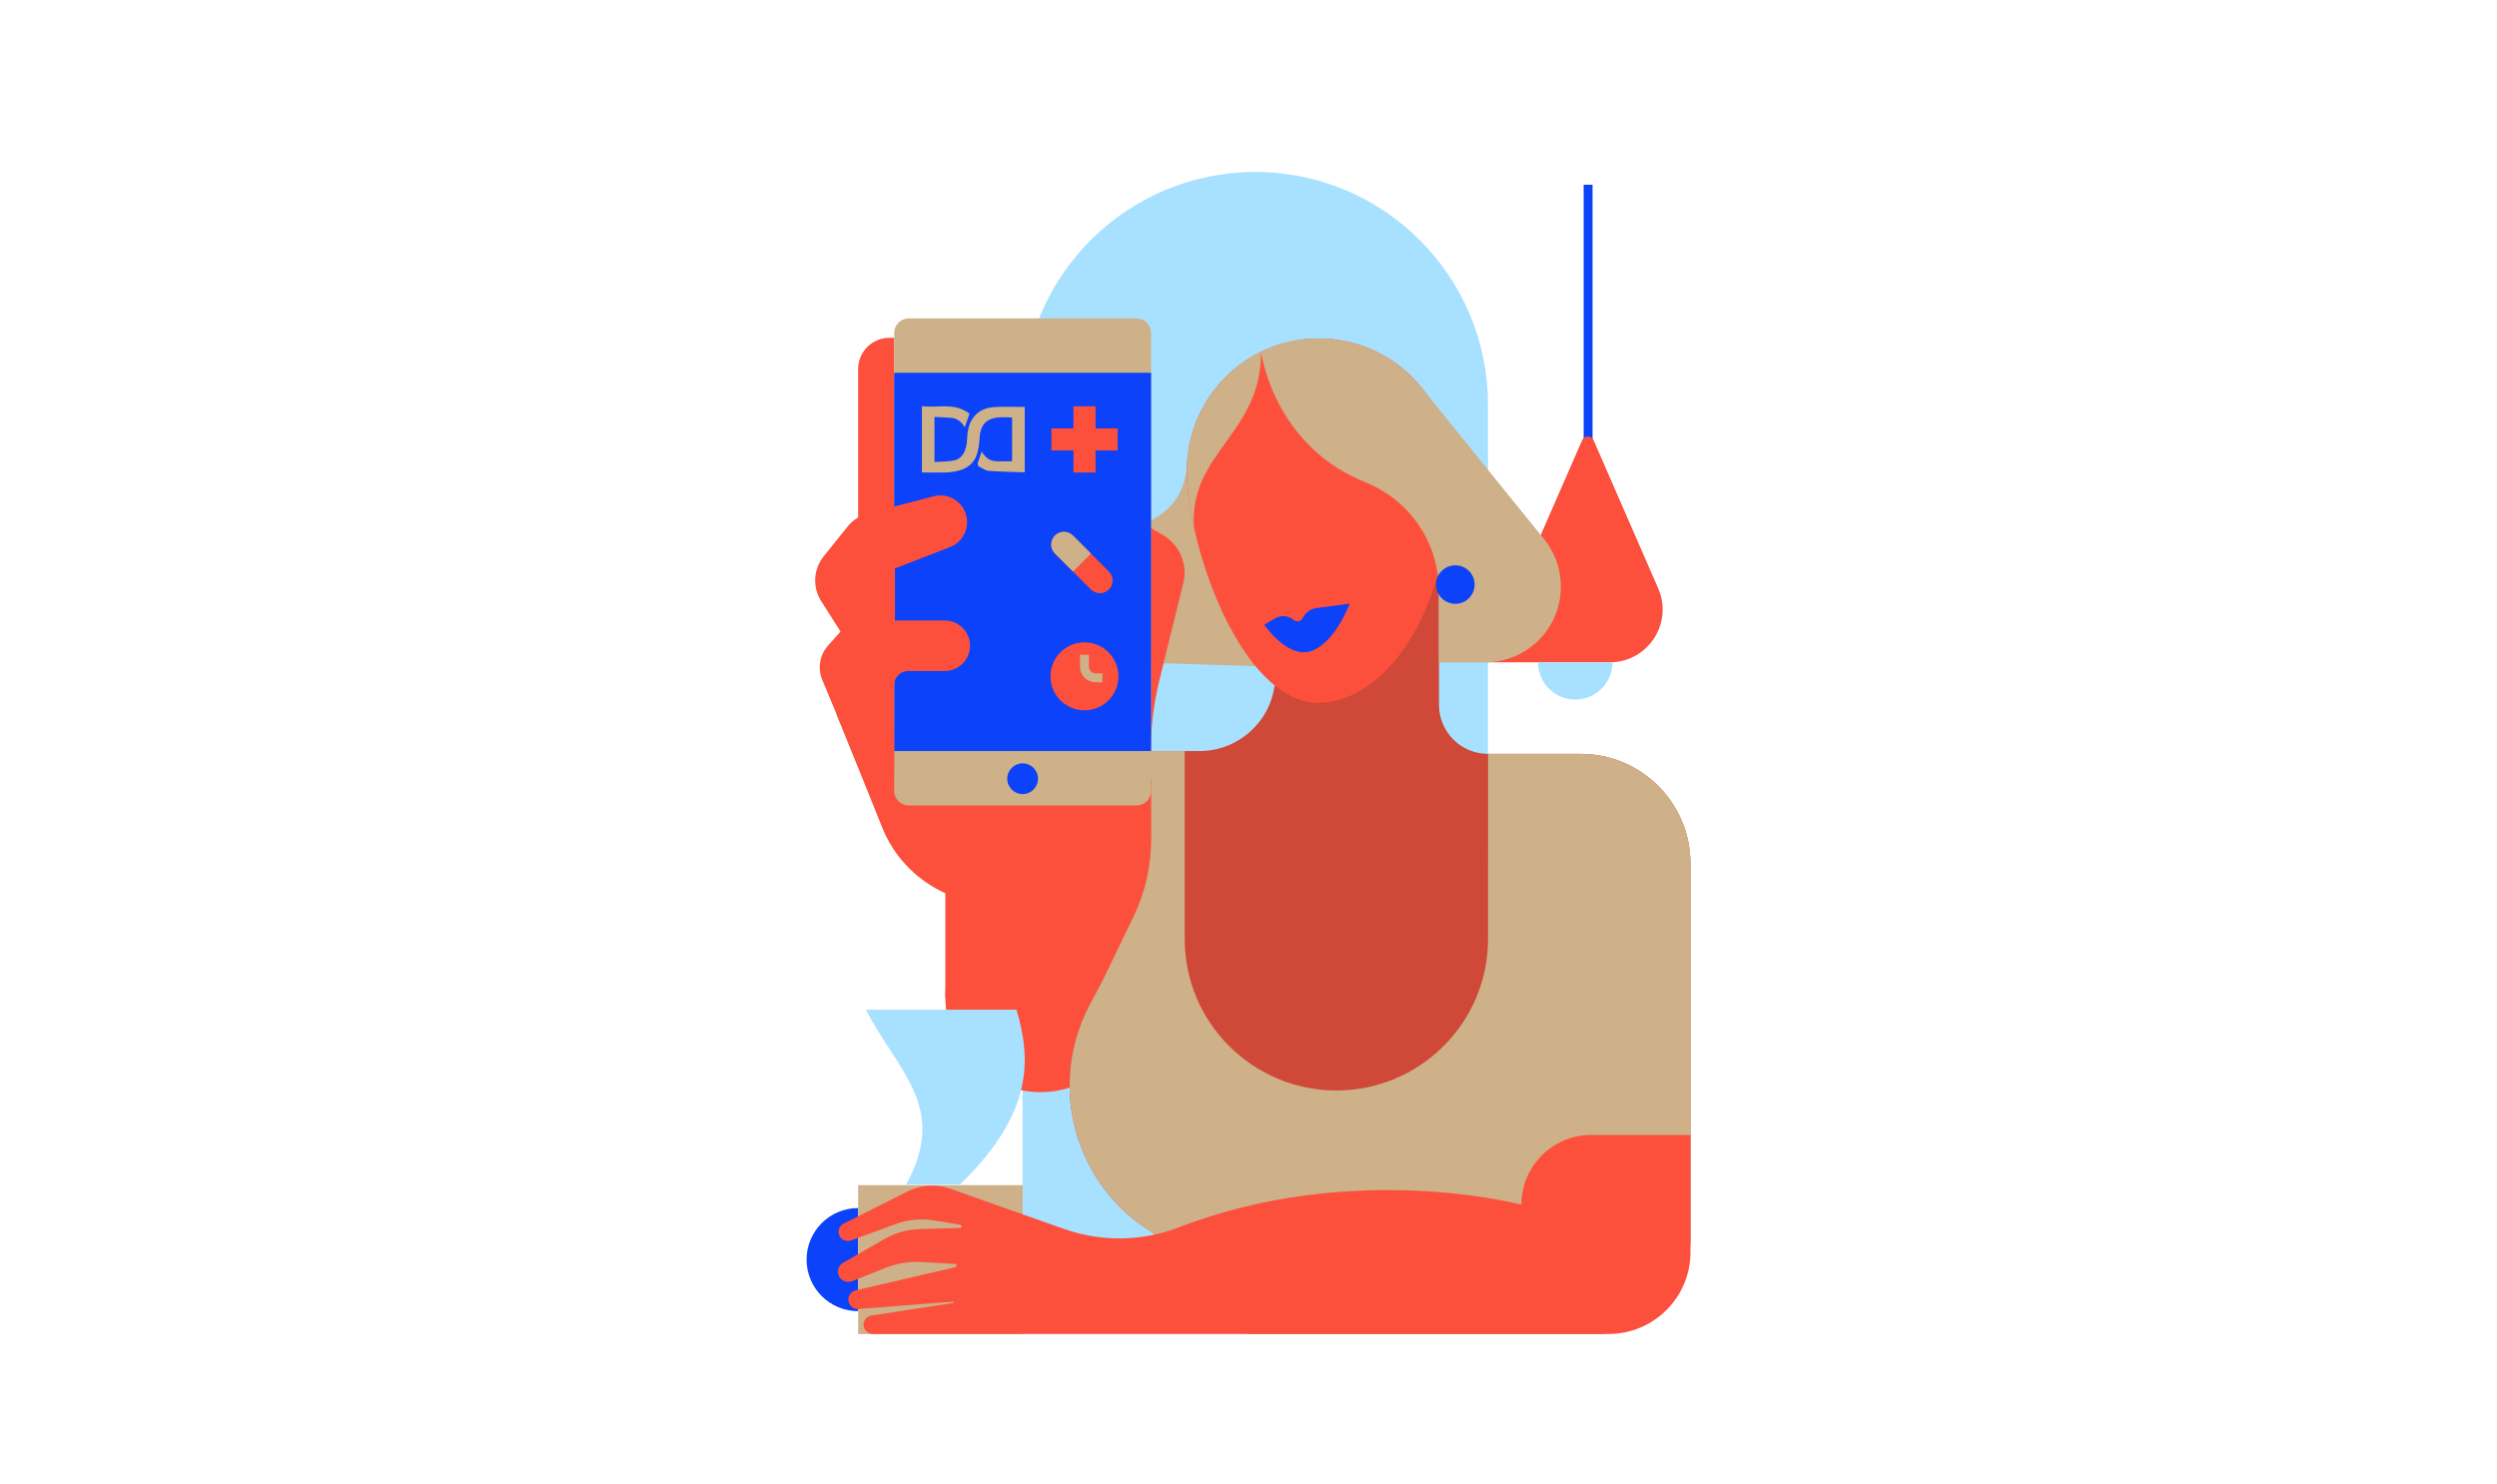
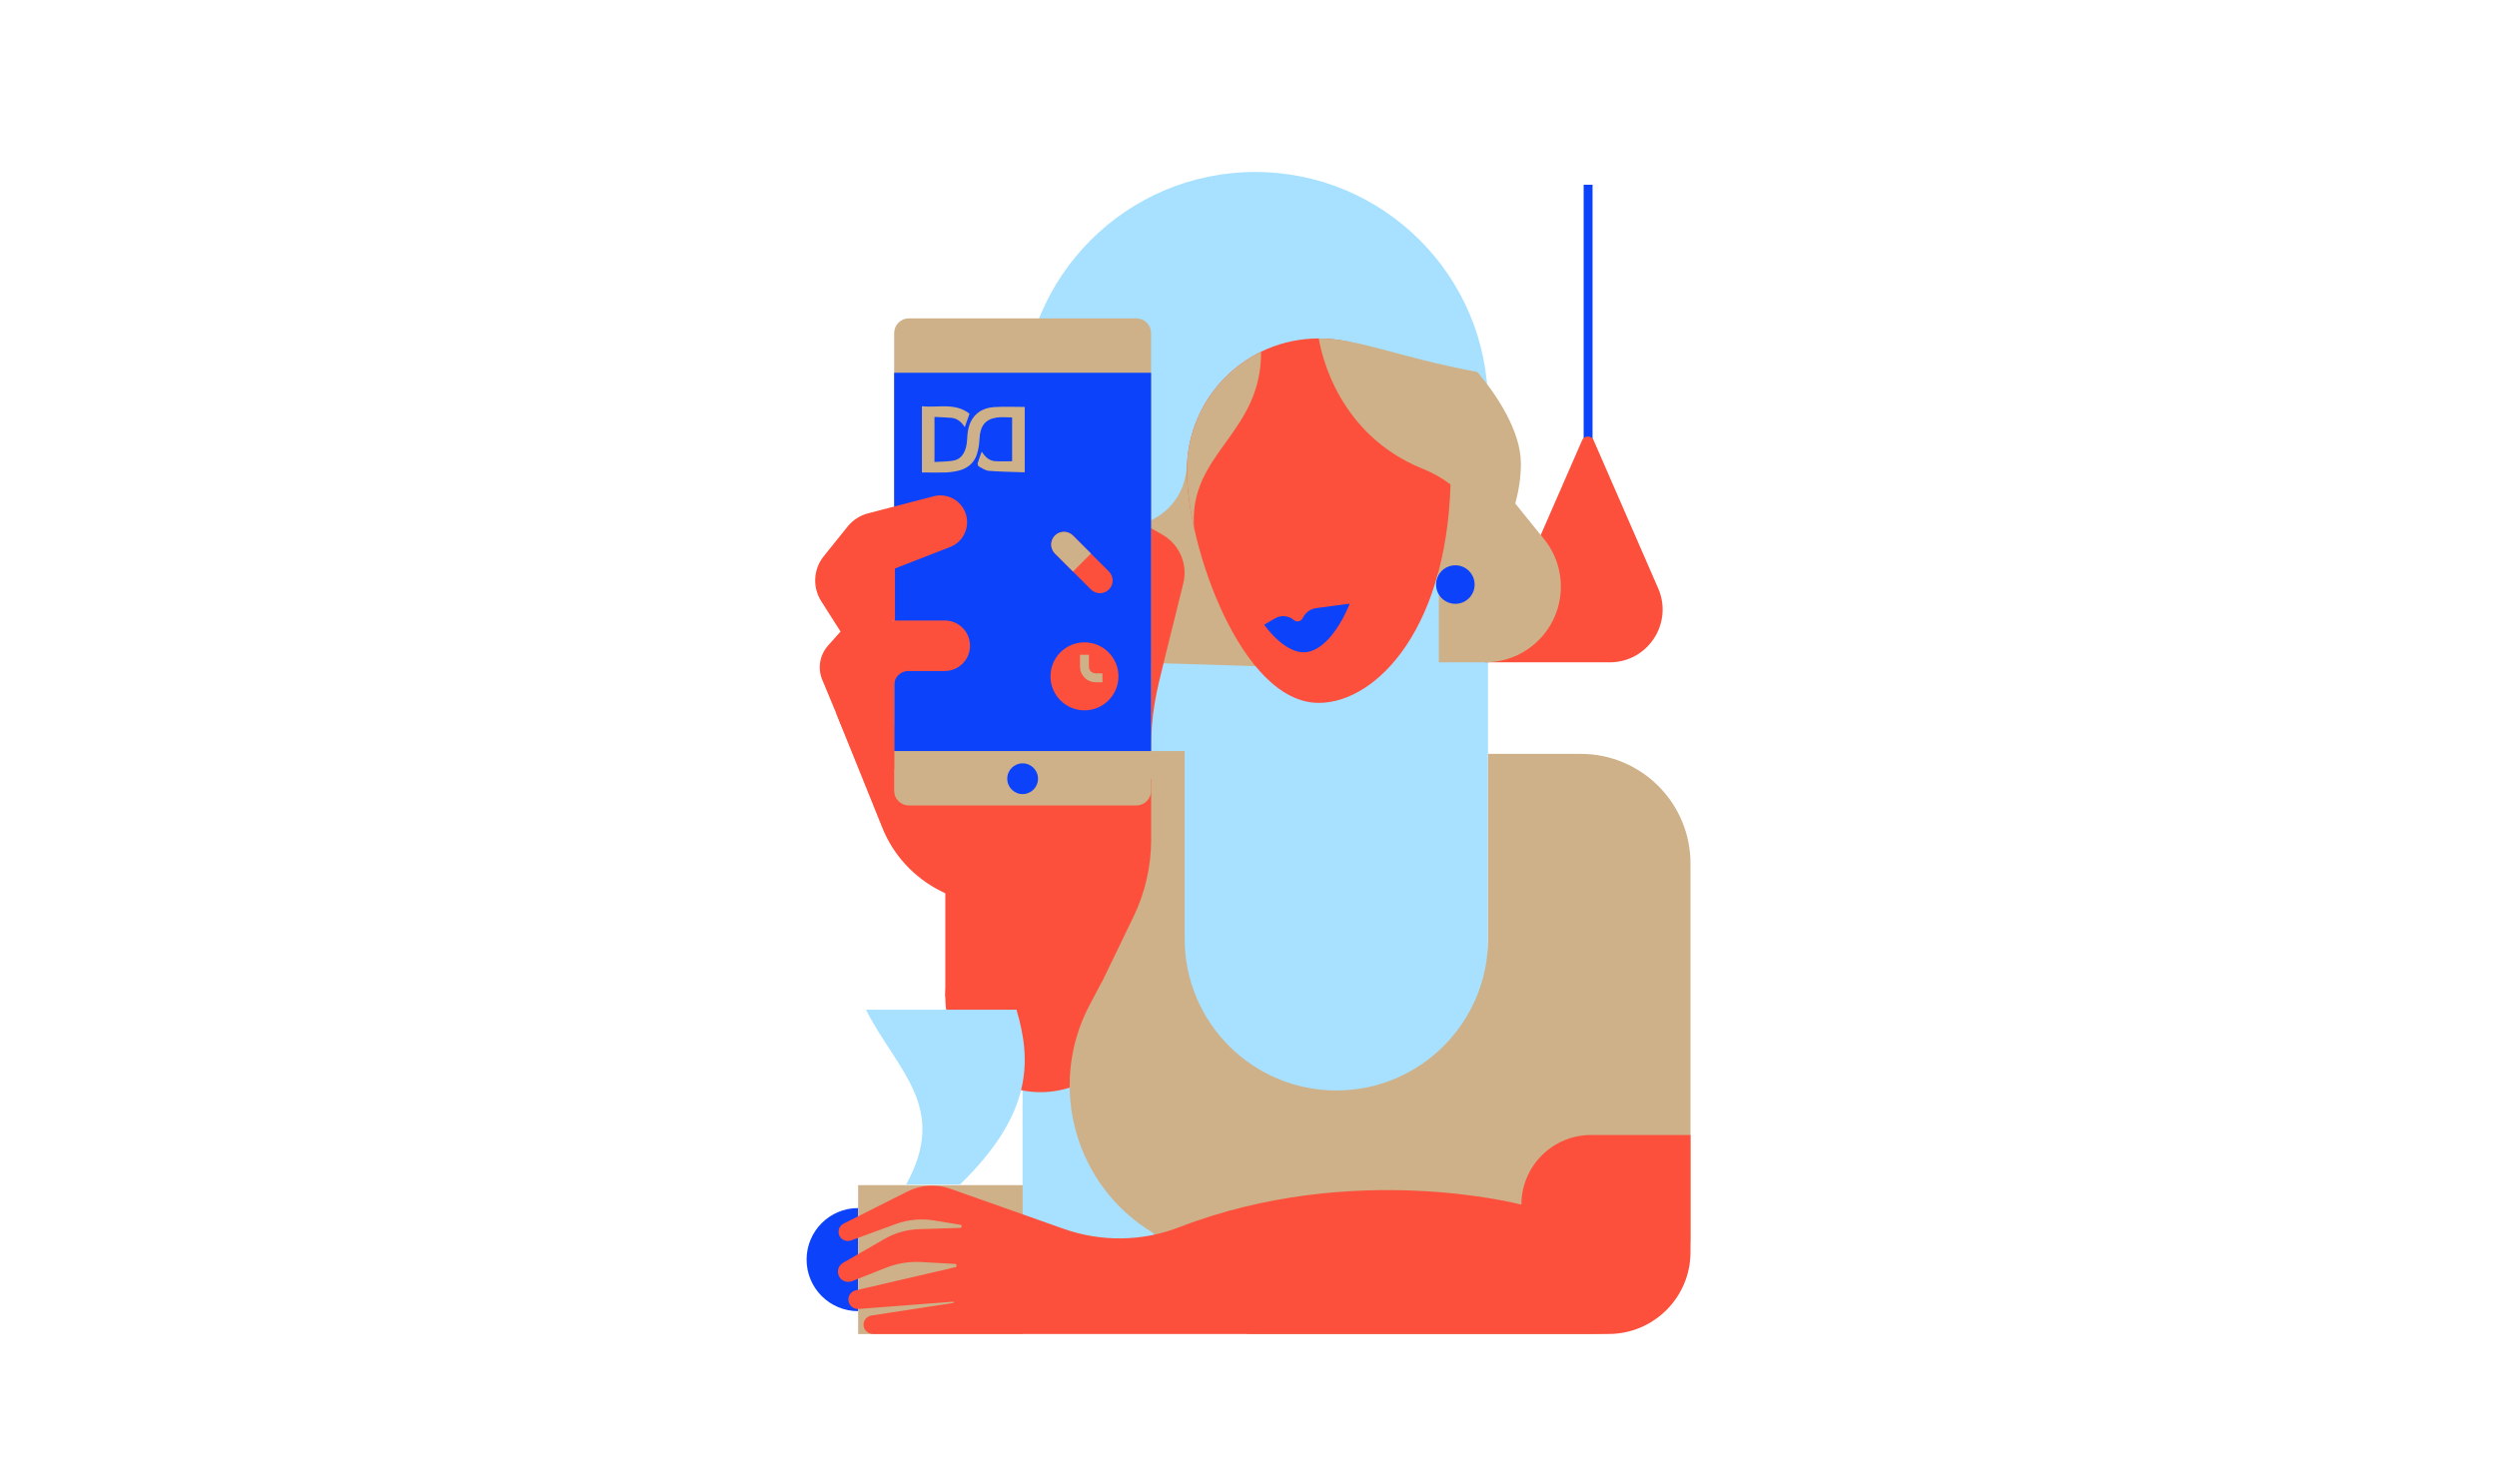
<svg xmlns="http://www.w3.org/2000/svg" version="1.1" id="Layer_1" x="0px" y="0px" viewBox="0 0 3084.9 1833.9" style="enable-background:new 0 0 3084.9 1833.9;" xml:space="preserve">
  <style type="text/css"> .st0{fill:#A7E1FF;} .st1{fill:none;stroke:#0C42F9;stroke-width:11;stroke-miterlimit:10;} .st2{fill:#FC503C;} .st3{fill:#0C42F9;} .st4{fill:#CEB189;} .st5{fill:#D04837;} .st6{fill:#02103F;} .st7{fill:none;stroke:#CEB189;stroke-width:11;stroke-miterlimit:10;} </style>
  <path class="st0" d="M1838.3,931.4V500c0-158.8-128.7-287.5-287.5-287.5h0c-158.8,0-287.5,128.7-287.5,287.5v1095.7h574.9V931.4z" />
  <line class="st1" x1="1962" y1="228.3" x2="1962" y2="624.1" />
  <path class="st2" d="M1834.8,818.4h153.9c47.1,0,78.7-48.3,59.9-91.4l-79.8-183c-2.7-6.2-11.5-6.2-14.2,0L1834.8,818.4z" />
-   <path class="st2" d="M1104.7,417.4h-5.9c-21.3,0-38.6,17.3-38.6,38.6v275h45.4L1104.7,417.4z" />
  <path class="st3" d="M1060.2,1620.1c-35.2,0-63.7-28.5-63.7-63.7c0-35.2,28.5-63.7,63.7-63.7V1620.1z" />
-   <path class="st0" d="M1992.1,818.4c0,25.4-20.6,46-46,46c-25.4,0-46-20.6-46-46H1992.1z" />
  <circle class="st2" cx="1285.5" cy="1231.9" r="117.6" />
  <rect x="1060.2" y="1464.4" class="st4" width="203.3" height="184" />
  <path class="st4" d="M1466.5,572.8c-2.8,61.9-55.8,74.3-55.8,74.3v171.7l172.1,5.3l22.6-172.9L1466.5,572.8z" />
-   <path class="st5" d="M1777.8,704.4v166.5c0,33.5,27.1,60.6,60.6,60.6h114.5c74.9,0,135.6,60.7,135.6,135.6v460.3 c0,66.9-54.2,121.1-121.1,121.1h-426.3l-116.8-125.2l0,0c-96.5-58.3-130.8-181.7-78.2-281.4l15-28.4V928h120.9 c46.8,0,86.5-34.7,92.7-81.1v0L1777.8,704.4" />
  <path class="st4" d="M1361.1,928v285.5l-15,28.4c-52.6,99.7-18.3,223.2,78.2,281.4l0,0l116.8,125.2h426.3 c66.9,0,121.1-54.2,121.1-121.1v-460.3c0-74.9-60.7-135.6-135.6-135.6h-114.5V1160c0,103.5-83.9,187.4-187.4,187.4h0 c-103.5,0-187.4-83.9-187.4-187.4V928H1361.1z" />
  <path class="st4" d="M1686.8,595.8c54.6,21.9,90.8,74.2,90.8,132.9v89.7h57.2c50.7,0,92.1-40.3,93.5-91v0c0.6-22.6-6.9-44.6-21.3-62 l-153.3-189.5C1753.8,475.9,1571.1,549.4,1686.8,595.8z" />
  <path class="st2" d="M1033.1,881.5l57,141.4c13.6,33.8,39.2,61.5,71.8,77.9l15,7.5l184.4,105.2l38.9-80.4c14.5-29.9,22-62.7,22-96 v-74.9L1033.1,881.5z" />
  <path class="st4" d="M1404,995.2h-281.2c-10,0-18.1-8.1-18.1-18.1V411.5c0-10,8.1-18.1,18.1-18.1H1404c10,0,18.1,8.1,18.1,18.1 v565.7C1422.1,987.1,1414,995.2,1404,995.2z" />
  <path class="st2" d="M1422.1,928L1422.1,928c0-47,5.7-69.5,17-115.1l22.8-92.1c5.8-23.5-4.6-47.9-25.6-60l-14.3-8.2V928z" />
  <path class="st2" d="M2088.5,1402.4h-122.8c-47.6,0-86.1,38.6-86.1,86.1l0,0c0,0-207.5-55.3-423.1,28 c-45.7,17.7-96.3,18.2-142.6,1.8l-139.6-49.4c-17.5-6.2-36.7-5-53.3,3.4l-78.7,39.6c-5.5,2.8-7.9,9.5-5.2,15.1 c2.6,5.4,9.1,7.7,14.7,5.6l55-20.2c15-5.5,31.2-7,47-4.4l32.7,5.4c2.3,0.4,2,3.7-0.3,3.8l-50.8,1.6c-15,0.5-29.7,4.6-42.7,12.1 l-51.2,29.5c-5.5,3.2-7.9,10.1-5.2,16.1c2.8,6.3,10.2,9,16.6,6.5l41.8-16.6c13.7-5.4,28.3-7.8,43-7l42.1,2.3 c2.4,0.1,2.7,3.6,0.4,4.1l-123.1,28.6c-5.9,1.4-9.7,7-8.9,12.9l0,0c0.8,6.1,6.3,10.6,12.5,10.1l116.7-9c1-0.1,1.2,1.4,0.2,1.6 l-101,15.5c-6,0.9-10.3,6.4-9.7,12.6c0.6,5.9,5.9,10.2,11.8,10.2h313.1l0,0h595.5c55.9,0,101.2-45.3,101.2-101.2V1402.4z" />
  <polygon class="st2" points="1167.9,1231.9 1167.9,1083.7 1290.9,1125.8 1290.9,1231.9 " />
  <path class="st0" d="M1069.8,1247.6c38.4,75.5,102.7,120,49.7,216h66.5c90.5-87.9,88.2-153.7,69.8-216H1069.8z" />
  <path class="st2" d="M1629.3,418.2c-90,0-163,73-163,163c0,92.6,66.9,287.3,163,287.3c71.9,0,163-94.9,163-287.3 C1792.4,491.2,1719.4,418.2,1629.3,418.2z" />
  <path class="st6" d="M1557.5,434.8" />
-   <path class="st4" d="M1629.3,418.2c-25.6,0-49.9,5.9-71.4,16.4c2.9,18.1,23.7,119.1,128.8,161.2c48.7,19.5,82.7,63.2,89.5,114.1 c10.1-36.5,31.4-71.3,31.4-120.6c0-40.1-29.8-84.9-53.8-113.3C1723.9,440.6,1679.3,418.2,1629.3,418.2z" />
+   <path class="st4" d="M1629.3,418.2c2.9,18.1,23.7,119.1,128.8,161.2c48.7,19.5,82.7,63.2,89.5,114.1 c10.1-36.5,31.4-71.3,31.4-120.6c0-40.1-29.8-84.9-53.8-113.3C1723.9,440.6,1679.3,418.2,1629.3,418.2z" />
  <path class="st4" d="M1475.1,651.3c-6.4-91.8,83.4-115,82.9-216.7c-54.2,26.5-91.6,82.2-91.6,146.6 C1466.3,600.9,1469.4,625.2,1475.1,651.3z" />
  <path class="st3" d="M1561.8,771.9l13.4-7.8c7.2-4.2,16-3.6,22.7,1.5l0,0c3.2,3.5,9,2.8,11.3-1.4l0.7-1.4 c3.4-6.3,9.4-10.5,16.1-11.4l41.5-5.5c0,0-19.4,51.7-50.2,59.3C1589.5,812.1,1561.8,771.9,1561.8,771.9z" />
  <rect x="1104.7" y="460.6" class="st3" width="317.4" height="467.4" />
  <path class="st2" d="M1068.7,766.7h98.5c17.3,0,31.2,14,31.2,31.2v0c0,17.3-14,31.2-31.2,31.2h-45c-9.7,0-17.5,7.8-17.5,17.5v104.2 H1062l-46.1-110.7c-6-14.3-3.2-30.8,7.1-42.4l15.5-17.4C1046,771.6,1057.1,766.7,1068.7,766.7z" />
  <path class="st2" d="M1038.4,780.3l-23.8-37.4c-11-17.3-9.8-39.6,3.1-55.6l29.5-36.7c6.4-8,15.3-13.7,25.2-16.3l81.1-21.1 c18.9-4.9,37.8,7.5,40.9,26.8v0c2.4,15.3-6.1,30.3-20.6,35.9l-68.1,26.5v64.1L1038.4,780.3z" />
  <circle class="st3" cx="1263.4" cy="962.2" r="19" />
  <path class="st4" d="M1139,583.8c0-27.4,0-54.2,0-81.8c20,2,41-4.8,58.8,9.2c-2,5.7-3.9,11-5.9,16.7c-3.9-6.3-9-10.9-16.5-11.6 c-6.9-0.6-13.7-0.8-20.9-1.1c0,18.6,0,36.5,0,55.6c8.3-0.6,16.8-0.2,24.7-2c9.9-2.3,14.9-12.3,15.6-25.5c0.3-6.1,0.8-12.4,2.8-18 c5-14,15.9-21.3,30.4-22.3c12.5-0.8,25.1-0.2,38-0.2c0,26.7,0,53.5,0,80.3c-0.2,0.2-0.4,0.5-0.7,0.5c-14.5-0.5-28.9-0.7-43.4-1.8 c-4.3-0.3-8.4-3.2-12.4-5.3c-1-0.5-2-2.9-1.7-4c1.4-4.8,3.2-9.4,5.1-14.5c3.9,6.3,8.9,11.2,16.4,11.8c6.9,0.5,13.8,0.1,21.1,0.1 c0-17.8,0-35.8,0-54.1c-6.5,0-13-0.8-19.3,0.2c-13.9,2.1-20.1,10.5-20.9,25.4c-0.3,6.5-1.2,13.2-3.1,19.4 c-3.1,10.3-10.6,17.1-20.8,20.2c-5.8,1.7-12,2.5-18.1,2.8C1158.7,584.1,1149.1,583.8,1139,583.8z" />
  <circle class="st3" cx="1798" cy="722.3" r="23.8" />
-   <polygon class="st2" points="1353.5,529.3 1353.5,502 1326.2,502 1326.2,529.3 1298.9,529.3 1298.9,556.6 1326.2,556.6 1326.2,583.9 1353.5,583.9 1353.5,556.6 1380.8,556.6 1380.8,529.3 " />
  <g>
    <circle class="st2" cx="1339.8" cy="835.7" r="42" />
    <path class="st7" d="M1339.8,809.1v14.7c0,7.6,6.1,13.7,13.7,13.7h8.5" />
  </g>
  <g>
    <path class="st2" d="M1303.4,684l44.4,44.4c6.1,6.1,16.1,6.1,22.2,0l0,0c6.1-6.1,6.1-16.1,0-22.2l-44.4-44.4 c-6.1-6.1-16.1-6.1-22.2,0l0,0C1297.2,667.9,1297.2,677.8,1303.4,684z" />
    <path class="st4" d="M1347.8,684l-22.2,22.2l-22.3-22.3c-6.1-6.1-6.1-16.1,0-22.2l0,0c6.1-6.1,16.1-6.1,22.2,0L1347.8,684" />
  </g>
</svg>